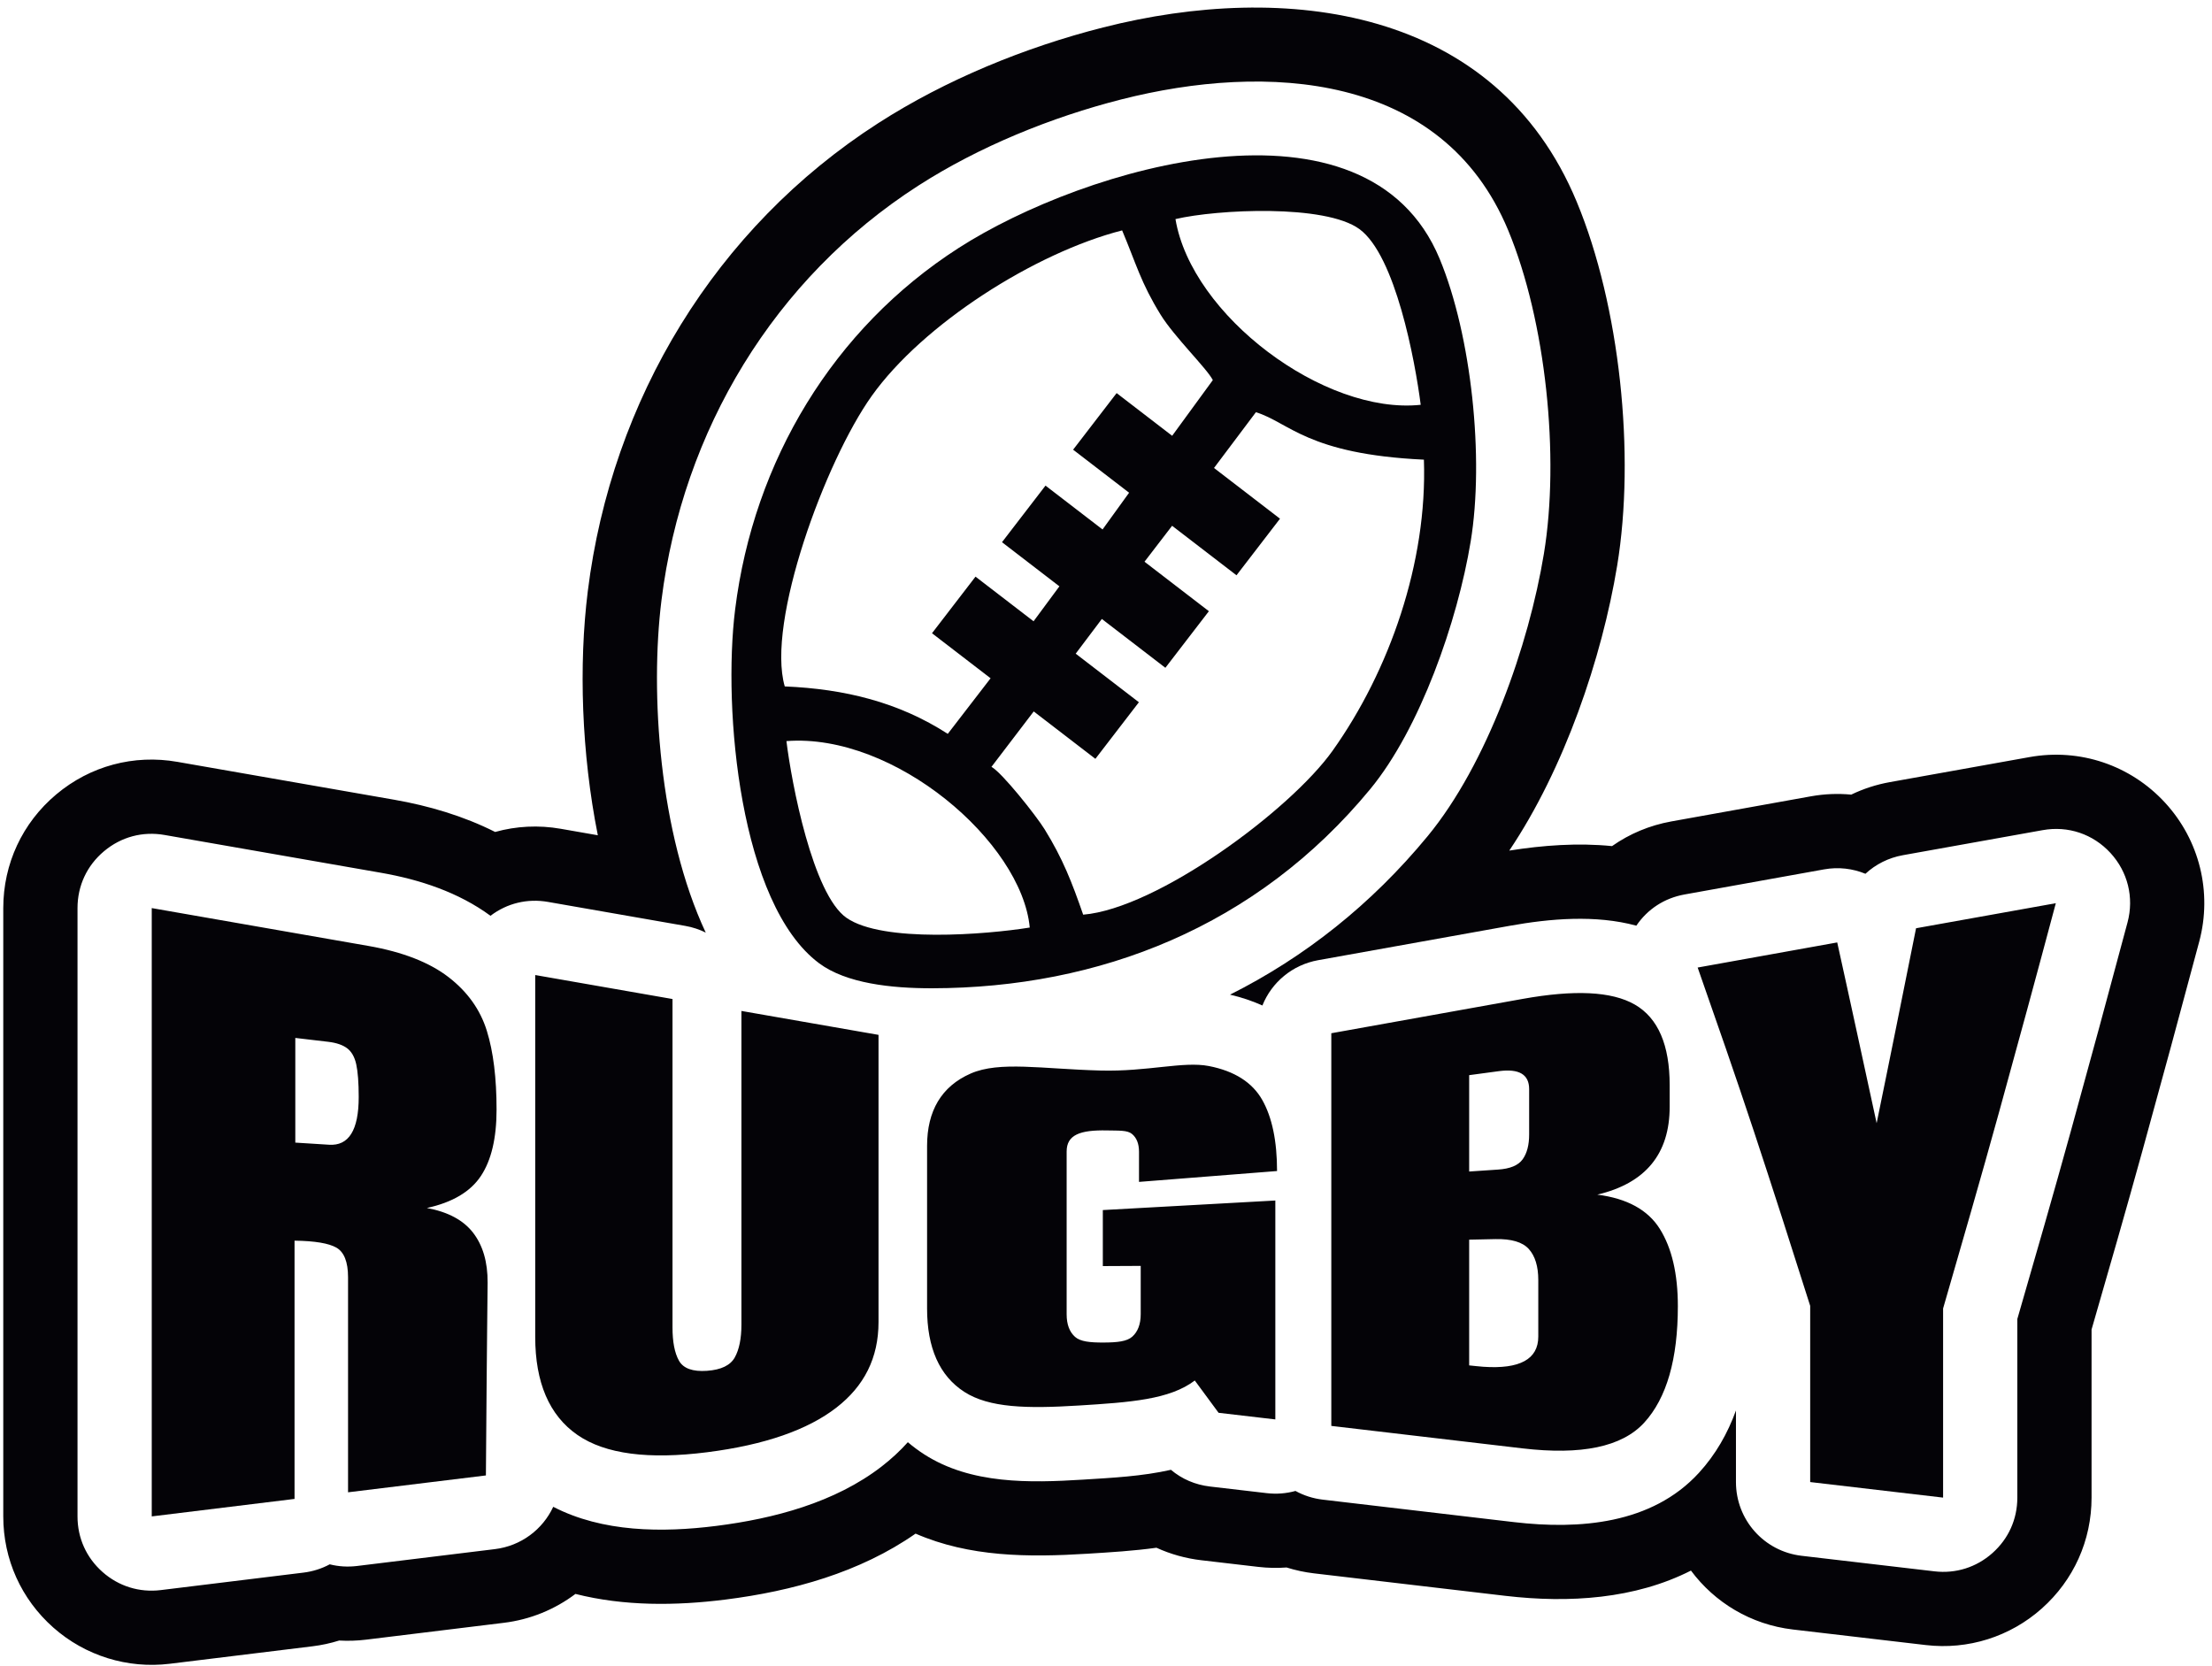
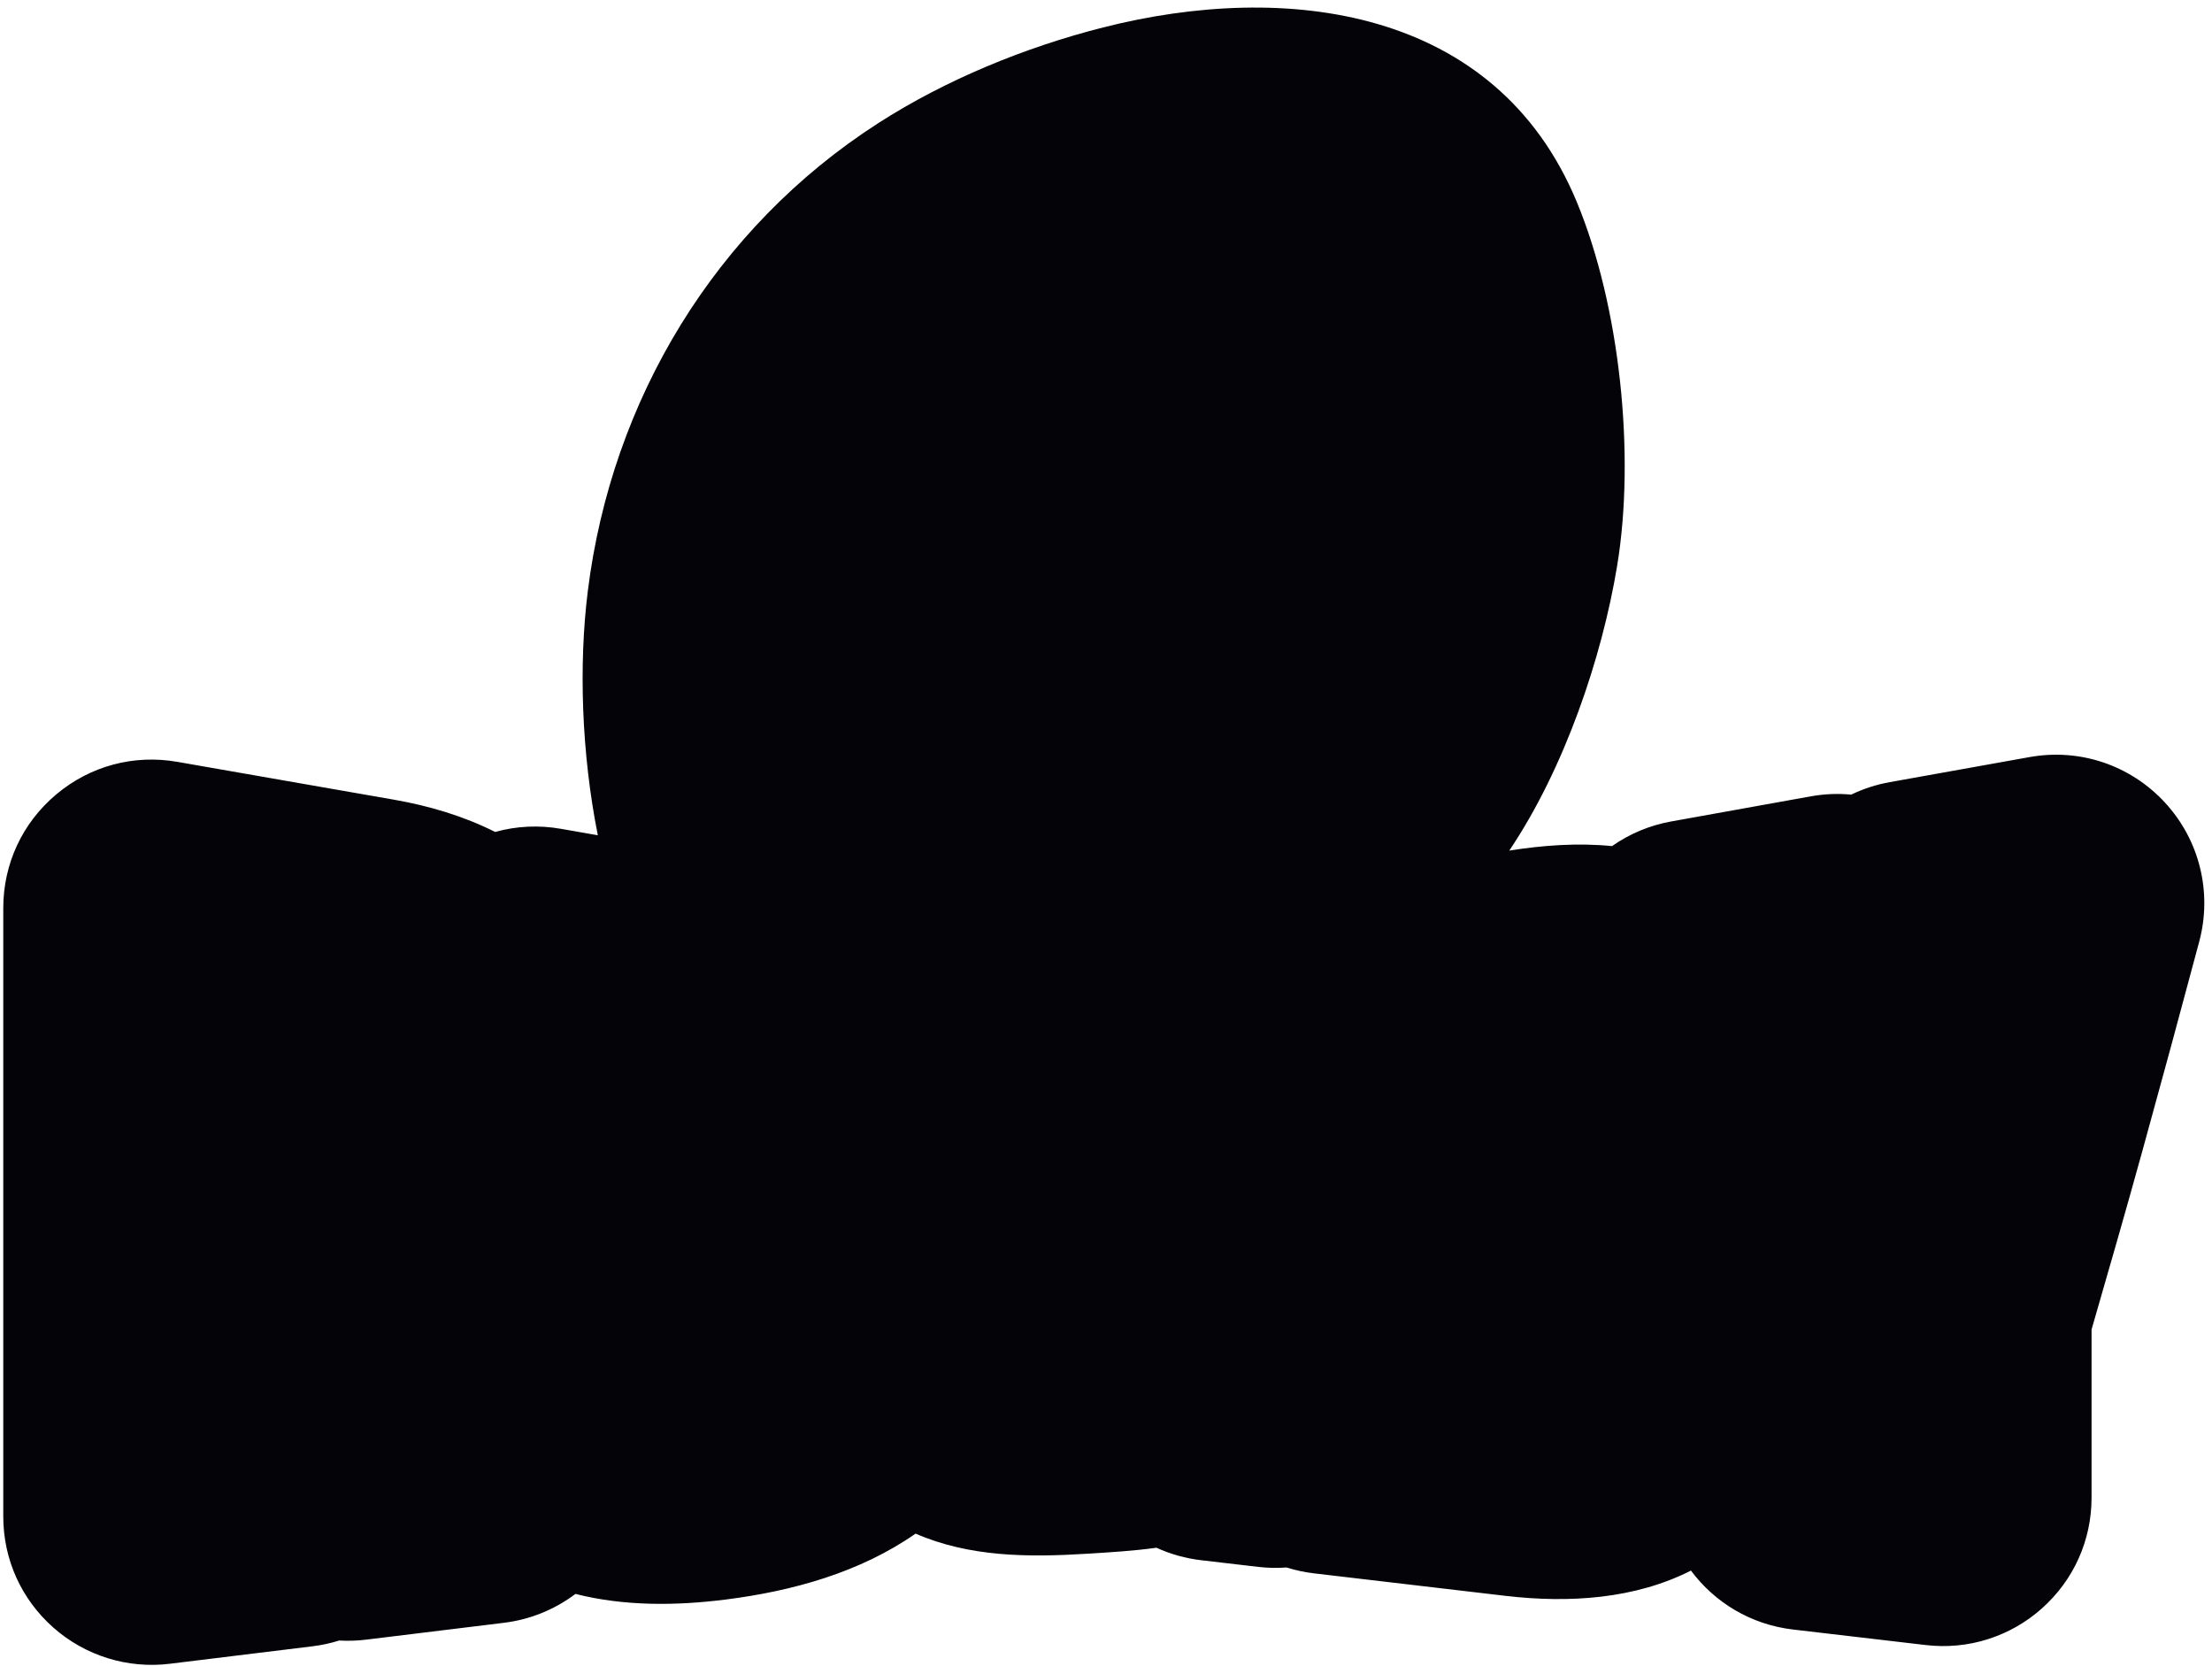
<svg xmlns="http://www.w3.org/2000/svg" xmlns:ns1="http://sodipodi.sourceforge.net/DTD/sodipodi-0.dtd" xmlns:ns2="http://www.inkscape.org/namespaces/inkscape" version="1.1" id="svg1" width="637.333" height="480" viewBox="0 0 637.333 480" ns1:docname="RUGBY 13.eps">
  <defs id="defs1" />
  <ns1:namedview id="namedview1" pagecolor="#ffffff" bordercolor="#000000" borderopacity="0.25" ns2:showpageshadow="2" ns2:pageopacity="0.0" ns2:pagecheckerboard="0" ns2:deskcolor="#d1d1d1">
    <ns2:page x="0" y="0" ns2:label="1" id="page1" width="637.333" height="480" margin="0" bleed="0" />
  </ns1:namedview>
  <g id="g1" ns2:groupmode="layer" ns2:label="1">
-     <path id="path1" d="m 3269.61,1766.24 c 73.44,11.64 148.68,17.09 222.64,9.74 37.85,26.68 81.46,44.98 128.45,53.45 100.86,18.17 201.72,36.34 302.59,54.44 28.92,5.18 58.21,6.37 87.12,3.64 26.43,12.75 54.61,21.88 83.84,27.1 100.86,18.04 201.72,36.14 302.57,54.23 108.88,19.54 218.57,-17.39 293.48,-98.79 74.7,-81.17 102.52,-194.05 74.1,-300.65 -40.39,-151.49 -81.52,-302.78 -123.26,-453.9 -35.7,-129.23 -72.84,-258.051 -110.07,-386.836 0,-53.098 0,-106.191 0,-159.281 0,-68.289 0,-136.578 0,-204.863 0,-92.633 -38.62,-178.692 -107.82,-240.27 -68.79,-61.215 -159.7,-89.879 -251.15,-79.191 -96.03,11.223 -192.06,22.441 -288.08,33.711 -91.13,10.691 -169.57,58.675 -220.8,127.636 -120.87,-61.394 -263.25,-70.945 -401.95,-54.722 -138.25,16.179 -276.48,32.488 -414.72,48.738 -20.17,2.371 -40.04,6.637 -59.34,12.715 -20.3,-1.504 -40.75,-1.078 -61.08,1.258 -41.1,4.718 -82.19,9.617 -123.29,14.382 -34.05,3.95 -66.89,13.094 -97.53,27.137 -49.47,-6.859 -99.17,-9.836 -149.49,-12.961 -128.6,-7.984 -255.53,-7.281 -372.36,43.543 C 1862.79,202.262 1716.64,161.957 1571.86,143.66 1463.85,130.016 1351.96,129.145 1246.6,155.859 1201.98,122.184 1148.59,100.164 1091.16,93.238 991.789,81.25 892.453,68.949 793.102,56.777 773.727,54.402 754.184,53.77 734.742,54.891 715.969,48.988 696.652,44.805 677.047,42.414 573.918,29.832 470.809,17.113 367.684,4.527 276.242,-6.637 184.48,21.91 115.504,82.977 45.941,144.574 7.082,230.875 7.082,323.793 c 0,219.652 0,439.301 0,658.957 0,219.65 0,439.3 0,658.95 0,95.87 41.398,184.68 114.816,246.32 73.418,61.65 168.059,87.05 262.481,70.46 156.379,-27.47 312.828,-54.58 469.226,-81.96 76.04,-13.32 150.525,-35.36 219.065,-69.9 45.65,12.79 94.04,15.29 142.24,6.86 26.73,-4.68 53.47,-9.36 80.2,-14.03 -35.38,177.44 -41.7,368.76 -21.7,529.13 51.7,414.65 276.19,786.6 628.88,1013.46 146.81,94.42 318.37,164.57 487.35,207.51 394.84,100.34 850.68,45.09 1026.24,-377.99 93.52,-225.36 127.08,-547.56 87.45,-788.16 -32.94,-199.96 -114.56,-440.07 -233.72,-617.16 z m -605,-312.08 c 24.43,-5.68 47.96,-13.47 70.19,-23.5 20.08,50.11 64.71,88.05 120.78,98.16 138.21,24.9 276.44,49.63 414.66,74.43 87.74,15.75 186.35,24.32 274.65,0.33 24.37,35.98 60.94,59.76 104.32,67.58 100.83,18.16 201.65,36.32 302.48,54.41 31.24,5.61 62.08,1.75 89.51,-9.55 22.04,20.46 49.96,34.68 81.35,40.29 100.9,18.03 201.79,36.14 302.67,54.24 54.9,9.85 108.98,-8.35 146.74,-49.39 37.66,-40.93 51.38,-96.59 37.05,-150.33 -40.26,-151.03 -81.27,-301.85 -122.88,-452.51 -37.55,-135.93 -76.7,-271.406 -115.88,-406.871 0,-60.687 0,-121.379 0,-182.066 0,-68.289 0,-136.578 0,-204.863 0,-46.735 -19,-89.067 -53.91,-120.137 -34.73,-30.906 -79.4,-44.988 -125.58,-39.594 -96,11.219 -192,22.441 -288,33.703 -81.2,9.528 -142.07,77.965 -142.07,159.723 0,51.672 0,103.348 0,155.023 -17.87,-49.246 -43.78,-95.265 -80.32,-135.14 -102.07,-111.36 -259.42,-123.18 -400.41,-106.684 -138.22,16.172 -276.42,32.481 -414.64,48.727 -20.93,2.461 -40.88,8.918 -58.88,18.812 -19.78,-5.547 -40.71,-7.234 -61.96,-4.789 -41.05,4.711 -82.07,9.598 -123.11,14.363 -32.08,3.719 -61.02,16.2 -84.74,36.243 -62.43,-14.125 -126.77,-17.336 -190.77,-21.309 -115.19,-7.148 -242.48,-10.219 -343.54,54.691 -12.58,8.078 -24.45,16.899 -35.6,26.418 -17.08,-19.07 -36.09,-36.59 -56.71,-52.543 -101.09,-78.195 -233.4,-113.035 -358.31,-128.816 -117.02,-14.789 -246.43,-13.883 -353.2,41.394 -22.8,-49.042 -69.67,-84.839 -126.6,-91.71 -99.474,-11.997 -198.908,-24.313 -298.353,-36.497 -20.246,-2.48 -40.234,-1.226 -59.258,3.586 -17.434,-9.343 -36.633,-15.488 -56.723,-17.937 -103.128,-12.582 -206.238,-25.301 -309.363,-37.887 -46.289,-5.648 -91.176,8.313 -126.09,39.223 -35.093,31.078 -54.211,73.531 -54.211,120.41 0,219.652 0,439.301 0,658.957 0,219.65 0,439.3 0,658.95 0,48.35 20.379,92.07 57.407,123.16 37.027,31.09 83.617,43.6 131.242,35.23 156.41,-27.48 312.887,-54.59 469.316,-81.98 83.895,-14.69 167.535,-42.26 236.693,-93.11 35.87,27.25 79.79,37.91 124.64,30.07 99.09,-17.34 198.18,-34.68 297.28,-51.94 15.73,-2.74 30.64,-7.7 44.4,-14.56 -100.88,215.57 -120.91,519.48 -95.89,720.11 45.8,367.32 243.72,697.05 556.3,898.1 131.5,84.58 288.59,148.44 439.96,186.9 312.84,79.51 695.6,59.64 838.09,-283.75 81.64,-196.75 111.91,-490.34 77.31,-700.39 -32.75,-198.8 -123.06,-455.68 -251.87,-612.02 -122.17,-148.28 -267.09,-262.57 -428.17,-343.36" style="fill:#040307;fill-opacity:1;fill-rule:evenodd;stroke:none" transform="matrix(0.133,0,0,-0.133,0,480)" />
-     <path id="path2" d="m 1774.25,1522.34 c 58.8,-43.93 156.91,-54.5 244.95,-54.36 361.69,0.59 703.08,132.75 949.46,431.79 107.45,130.41 188.86,363.19 217.31,535.91 29.8,180.87 1.71,446.64 -67.16,612.61 -157.7,380.03 -768.61,199.42 -1042.52,23.23 -271.21,-174.43 -443.63,-461.18 -483.72,-782.73 -27.22,-218.22 10.55,-638.59 181.68,-766.45 z M 3921.51,398.215 c 0,63.594 0,127.187 0,190.785 0,63.594 0,127.191 0,190.918 -40.84,128.949 -81.27,255.192 -122.1,378.602 -40.02,120.96 -81.26,238.95 -121.68,354.37 100.64,18.13 201.29,36.26 302.36,54.39 14.02,-64.14 28.5,-128.8 42.48,-193.9 14.06,-65.47 28.46,-131.52 42.9,-197.68 14.03,69 28.5,138.69 42.48,208.78 14.07,70.48 28.47,141.67 42.91,213.52 100.64,17.99 201.7,36.13 302.77,54.26 -40.84,-153.17 -81.77,-303.6 -122.52,-451.12 -40.09,-145.14 -81.26,-287.128 -121.68,-426.902 0,-68.195 0,-136.527 0,-204.855 0,-68.336 0,-136.664 0,-204.863 -96.11,11.234 -192.22,22.464 -287.92,33.695 z M 2884.09,1370.55 c 138.19,24.89 276.38,49.62 414.56,74.41 111.37,19.99 192.56,16.7 242.95,-12.31 50.67,-29.17 75.49,-88.09 75.49,-174.28 0,-15.83 0,-31.53 0,-47.22 0,-102.02 -52.38,-165.62 -156.75,-190.24 64.36,-8.26 109.47,-32.922 135.3,-74.023 26.14,-41.571 39.19,-97.555 39.19,-167.641 0,-114.07 -23.97,-198.976 -73.01,-252.488 -48.3,-52.707 -136.55,-70.426 -263.17,-55.613 -138.19,16.168 -276.37,32.476 -414.56,48.714 0,141.668 0,283.473 0,425.27 0,141.801 0,283.471 0,425.421 z m 360.94,-295.39 c 26.39,1.73 44.13,9.07 53.62,22.33 9.48,13.26 14.03,31.26 14.03,53.99 0,32.61 0,65.22 0,97.96 0,31.94 -21.87,44.78 -65.59,38.97 -21.45,-2.85 -42.9,-5.68 -64.35,-8.66 0,-69.68 0,-139.23 0,-208.78 20.62,1.49 41.25,2.82 62.29,4.19 z m -31.77,-427.164 c 79.19,-5.508 119.21,16.367 119.21,65.352 0,40.726 0,81.59 0,122.586 0,29.773 -7.01,52.23 -20.62,67.25 -13.62,15.019 -37.54,22.078 -72.19,21.382 -18.97,-0.378 -37.95,-0.812 -56.92,-1.218 0,-45.465 0,-90.93 0,-136.258 0,-45.324 0,-90.789 0,-136.121 9.9,-0.946 20.2,-2.258 30.52,-2.973 z M 2335.9,563.969 c -111.21,-6.903 -192.92,-5.031 -246.67,29.496 -54.32,34.887 -80.85,96.07 -80.85,180.637 0,58.586 0,117.449 0,176.175 0,58.583 0,117.443 0,176.303 0,75.64 31.11,128.96 94.46,156.69 62.46,27.34 154.45,9.91 280.91,6.5 102.27,-2.76 179.48,20.55 235.11,9.74 55.74,-10.84 94.17,-35.66 115.5,-73.21 21.57,-37.95 32.18,-89.71 32.18,-154.25 -99.83,-7.84 -199.65,-15.69 -299.06,-23.54 0,21.78 0,43.43 0,65.22 0,17.45 -5.07,30.3 -15.26,38.7 -10.02,8.24 -27.86,7.03 -54.04,7.57 -58.36,1.22 -87.45,-9.47 -87.45,-45.6 0,-58.85 0,-117.712 0,-176.439 0,-58.723 0,-117.449 0,-176.309 0,-22.054 6.25,-38.23 18.15,-48.847 11.61,-10.356 32.51,-12.442 62.29,-12.309 29.35,0.133 50.2,2.301 61.88,12.852 11.83,10.695 18.14,26.793 18.14,48.847 0,34.641 0,69.414 0,104.325 -27.64,-0.137 -54.86,-0.137 -82.08,-0.407 0,40.457 0,80.918 0,121.371 124.57,6.762 249.14,13.806 373.71,20.696 0,-79.012 0,-158.164 0,-237.192 0,-79.019 0,-158.039 0,-237.058 -41.25,4.734 -82.08,9.605 -122.92,14.34 -17.32,23.679 -34.65,46.957 -51.56,69.957 -54.45,-41.27 -138.82,-47.207 -252.44,-54.258 z M 1531.54,462.758 c -125.82,-15.895 -219.85,-4.383 -280.49,37.476 -61.47,42.438 -91.58,114.204 -91.58,212.301 0,130.711 0,261.418 0,392.125 0,130.71 0,261.42 0,391.99 99,-17.32 198,-34.63 297.41,-51.96 0,-118.53 0,-237.19 0,-355.59 0,-118.53 0,-237.194 0,-355.729 0,-31.117 4.51,-55.355 14.02,-72.25 9.46,-16.793 29.71,-24.086 60.64,-21.922 30.94,2.164 50.76,12.028 60.22,28.957 9.52,17.028 14.44,40.867 14.44,71.442 0,113.121 0,226.371 0,339.492 0,113.12 0,226.5 0,339.76 99,-17.32 197.99,-34.51 296.99,-51.83 0,-103.77 0,-207.43 0,-311.07 0,-103.649 0,-207.427 0,-311.075 0,-77.801 -30.98,-138.77 -91.57,-185.641 -61.51,-47.582 -154.28,-80.582 -280.08,-96.476 z M 328.719,1641.7 c 156.332,-27.47 312.687,-54.56 469.414,-82 75.086,-13.14 132.687,-36.02 173.656,-67.65 40.701,-31.42 68.571,-70.07 82.911,-116.37 14.12,-45.56 21.03,-102.43 21.03,-170.48 0,-62.11 -11.37,-109.72 -33.82,-143.7 -22.51,-34.08 -61.457,-57.37 -117.148,-69.551 46.203,-8.523 79.418,-26.668 100.238,-53.719 20.84,-27.074 31.67,-62.917 31.35,-108.25 -0.5,-69.546 -1.65,-139.097 -2.06,-208.507 -0.41,-69.684 -1.24,-139.364 -1.65,-208.914 -99.824,-12.047 -199.238,-24.36 -298.648,-36.536 0,77.668 0,155.336 0,233 0,77.668 0,155.34 0,233.004 0,33.286 -8.664,54.528 -25.156,64.004 -16.5,9.469 -46.617,14.61 -90.75,15.153 0,-93.364 0,-186.727 0,-279.821 0,-93.226 0,-186.457 0,-279.683 -103.125,-12.582 -206.25,-25.301 -309.367,-37.887 0,219.605 0,439.211 0,658.957 0,219.61 0,439.21 0,658.95 z m 384.027,-512.68 c 42.891,-2.85 64.348,31.66 64.348,103.37 0,31.13 -1.883,54.98 -5.364,70.9 -3.527,16.14 -10.343,27.7 -19.8,34.78 -9.516,7.12 -23.094,11.81 -40.832,13.93 -23.918,2.88 -47.852,5.69 -71.36,8.39 0,-75.63 0,-151.27 0,-226.77 24.332,-1.49 48.672,-2.99 73.008,-4.6 z M 3077.76,2732.04 c -208.68,-22.17 -496.49,193.28 -531.27,402.34 89.97,21.19 324.38,32.75 398.67,-21.79 77.77,-57.09 120.15,-283.77 132.6,-380.55 z M 2230.8,1599.54 c -94.93,-15.24 -318.5,-33.32 -396.75,20.88 -73.45,50.87 -119.35,292.67 -130.35,383.06 234.51,17.97 509.73,-219.25 527.1,-403.94 z m -211.75,637.61 94.26,122.6 125.75,-96.68 55.98,75.7 -124.36,95.61 94.25,122.59 123.59,-95.01 57.5,79.62 -121.27,93.22 94.26,122.6 120.31,-92.5 88.1,120.68 c -12.86,25.2 -83.49,93.64 -113.11,141.65 -43.07,69.81 -52.69,109.75 -83.39,182.65 -189.68,-48.7 -431.74,-203.26 -542.42,-358.61 -101.02,-141.81 -228.8,-490.69 -188.43,-629.35 129.57,-5.39 246.96,-34.13 353.14,-102.76 l 92.76,120.42 z m 311.29,-44.25 136.91,-105.25 -94.25,-122.6 -133.59,102.69 -91.57,-120.1 c 22.56,-11.94 96.96,-105.78 115.12,-135.14 39.35,-63.63 58.98,-114.24 83.58,-185.07 160.46,13.39 448.53,226.19 540.25,355.07 123.28,173.21 205.65,408.14 197.89,630.68 -252.6,11.93 -291.62,80.48 -363.92,102.82 l -90.77,-120.8 142.96,-109.9 -94.25,-122.6 -139.5,107.24 -59.79,-77.85 139.46,-107.21 -94.25,-122.6 -137.62,105.79 -56.66,-75.17" style="fill:#040307;fill-opacity:1;fill-rule:evenodd;stroke:none" transform="matrix(0.133,0,0,-0.133,0,480)" />
+     <path id="path1" d="m 3269.61,1766.24 c 73.44,11.64 148.68,17.09 222.64,9.74 37.85,26.68 81.46,44.98 128.45,53.45 100.86,18.17 201.72,36.34 302.59,54.44 28.92,5.18 58.21,6.37 87.12,3.64 26.43,12.75 54.61,21.88 83.84,27.1 100.86,18.04 201.72,36.14 302.57,54.23 108.88,19.54 218.57,-17.39 293.48,-98.79 74.7,-81.17 102.52,-194.05 74.1,-300.65 -40.39,-151.49 -81.52,-302.78 -123.26,-453.9 -35.7,-129.23 -72.84,-258.051 -110.07,-386.836 0,-53.098 0,-106.191 0,-159.281 0,-68.289 0,-136.578 0,-204.863 0,-92.633 -38.62,-178.692 -107.82,-240.27 -68.79,-61.215 -159.7,-89.879 -251.15,-79.191 -96.03,11.223 -192.06,22.441 -288.08,33.711 -91.13,10.691 -169.57,58.675 -220.8,127.636 -120.87,-61.394 -263.25,-70.945 -401.95,-54.722 -138.25,16.179 -276.48,32.488 -414.72,48.738 -20.17,2.371 -40.04,6.637 -59.34,12.715 -20.3,-1.504 -40.75,-1.078 -61.08,1.258 -41.1,4.718 -82.19,9.617 -123.29,14.382 -34.05,3.95 -66.89,13.094 -97.53,27.137 -49.47,-6.859 -99.17,-9.836 -149.49,-12.961 -128.6,-7.984 -255.53,-7.281 -372.36,43.543 C 1862.79,202.262 1716.64,161.957 1571.86,143.66 1463.85,130.016 1351.96,129.145 1246.6,155.859 1201.98,122.184 1148.59,100.164 1091.16,93.238 991.789,81.25 892.453,68.949 793.102,56.777 773.727,54.402 754.184,53.77 734.742,54.891 715.969,48.988 696.652,44.805 677.047,42.414 573.918,29.832 470.809,17.113 367.684,4.527 276.242,-6.637 184.48,21.91 115.504,82.977 45.941,144.574 7.082,230.875 7.082,323.793 c 0,219.652 0,439.301 0,658.957 0,219.65 0,439.3 0,658.95 0,95.87 41.398,184.68 114.816,246.32 73.418,61.65 168.059,87.05 262.481,70.46 156.379,-27.47 312.828,-54.58 469.226,-81.96 76.04,-13.32 150.525,-35.36 219.065,-69.9 45.65,12.79 94.04,15.29 142.24,6.86 26.73,-4.68 53.47,-9.36 80.2,-14.03 -35.38,177.44 -41.7,368.76 -21.7,529.13 51.7,414.65 276.19,786.6 628.88,1013.46 146.81,94.42 318.37,164.57 487.35,207.51 394.84,100.34 850.68,45.09 1026.24,-377.99 93.52,-225.36 127.08,-547.56 87.45,-788.16 -32.94,-199.96 -114.56,-440.07 -233.72,-617.16 z m -605,-312.08 " style="fill:#040307;fill-opacity:1;fill-rule:evenodd;stroke:none" transform="matrix(0.133,0,0,-0.133,0,480)" />
  </g>
</svg>